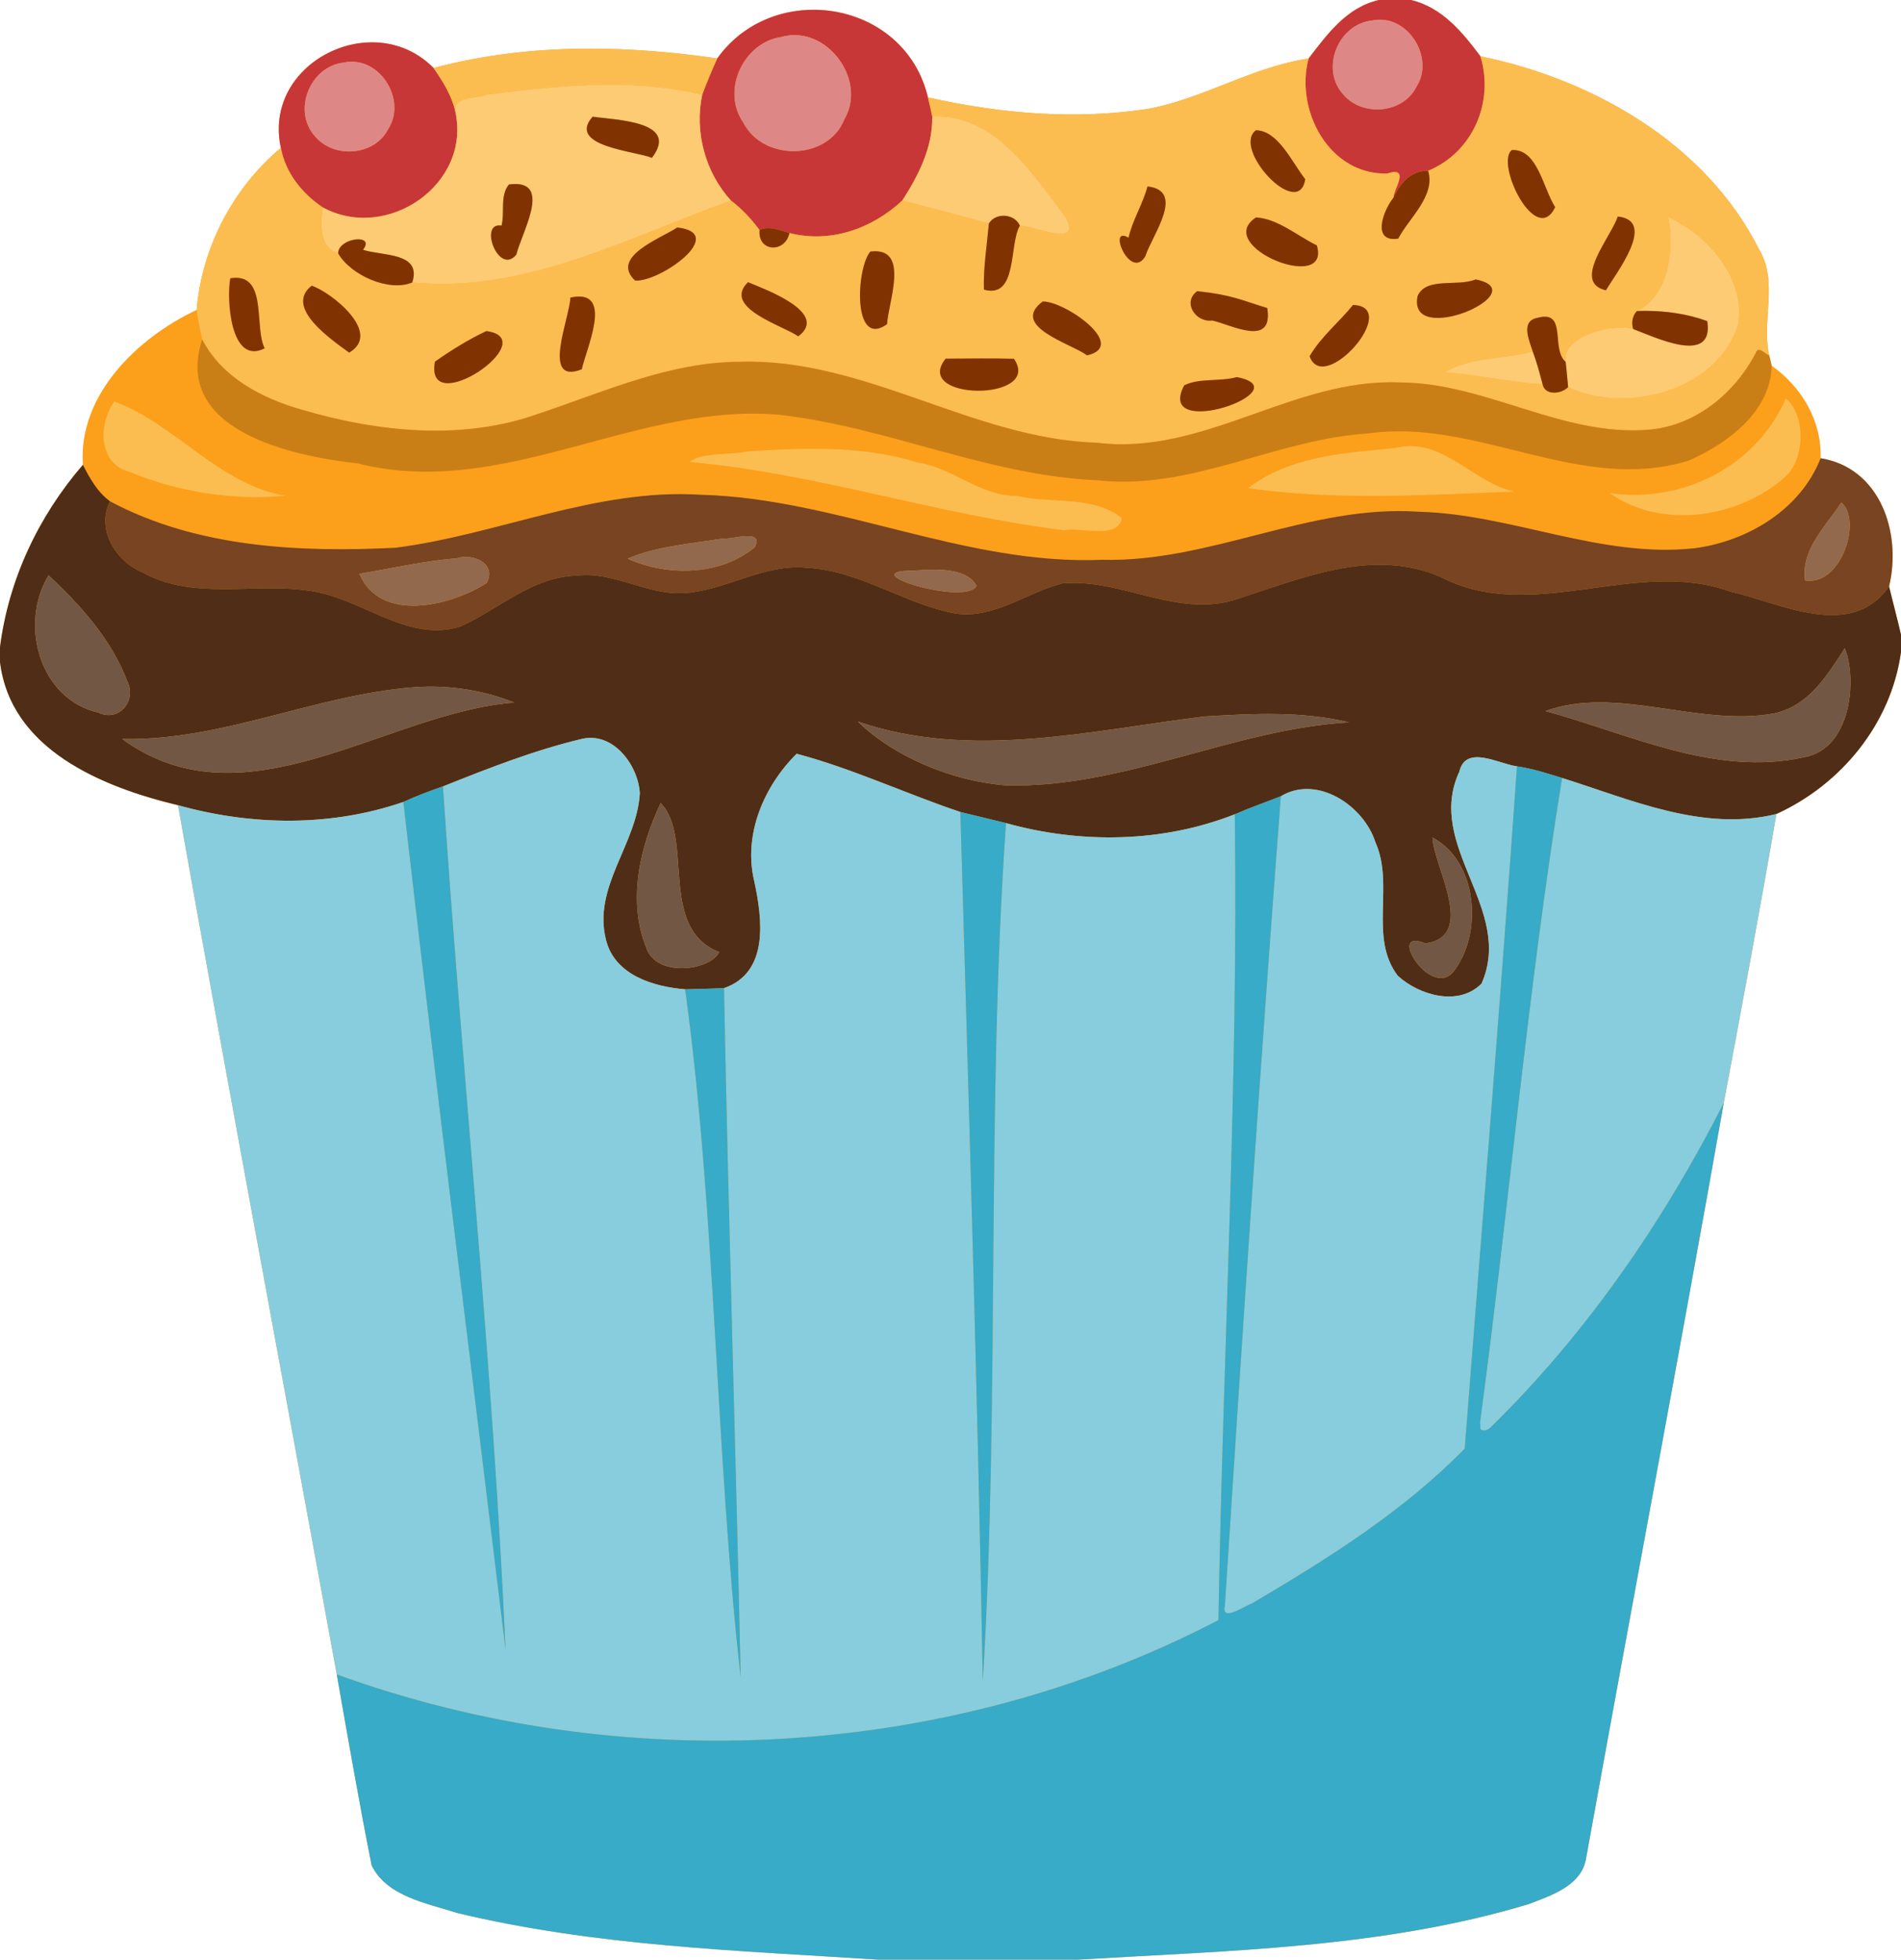
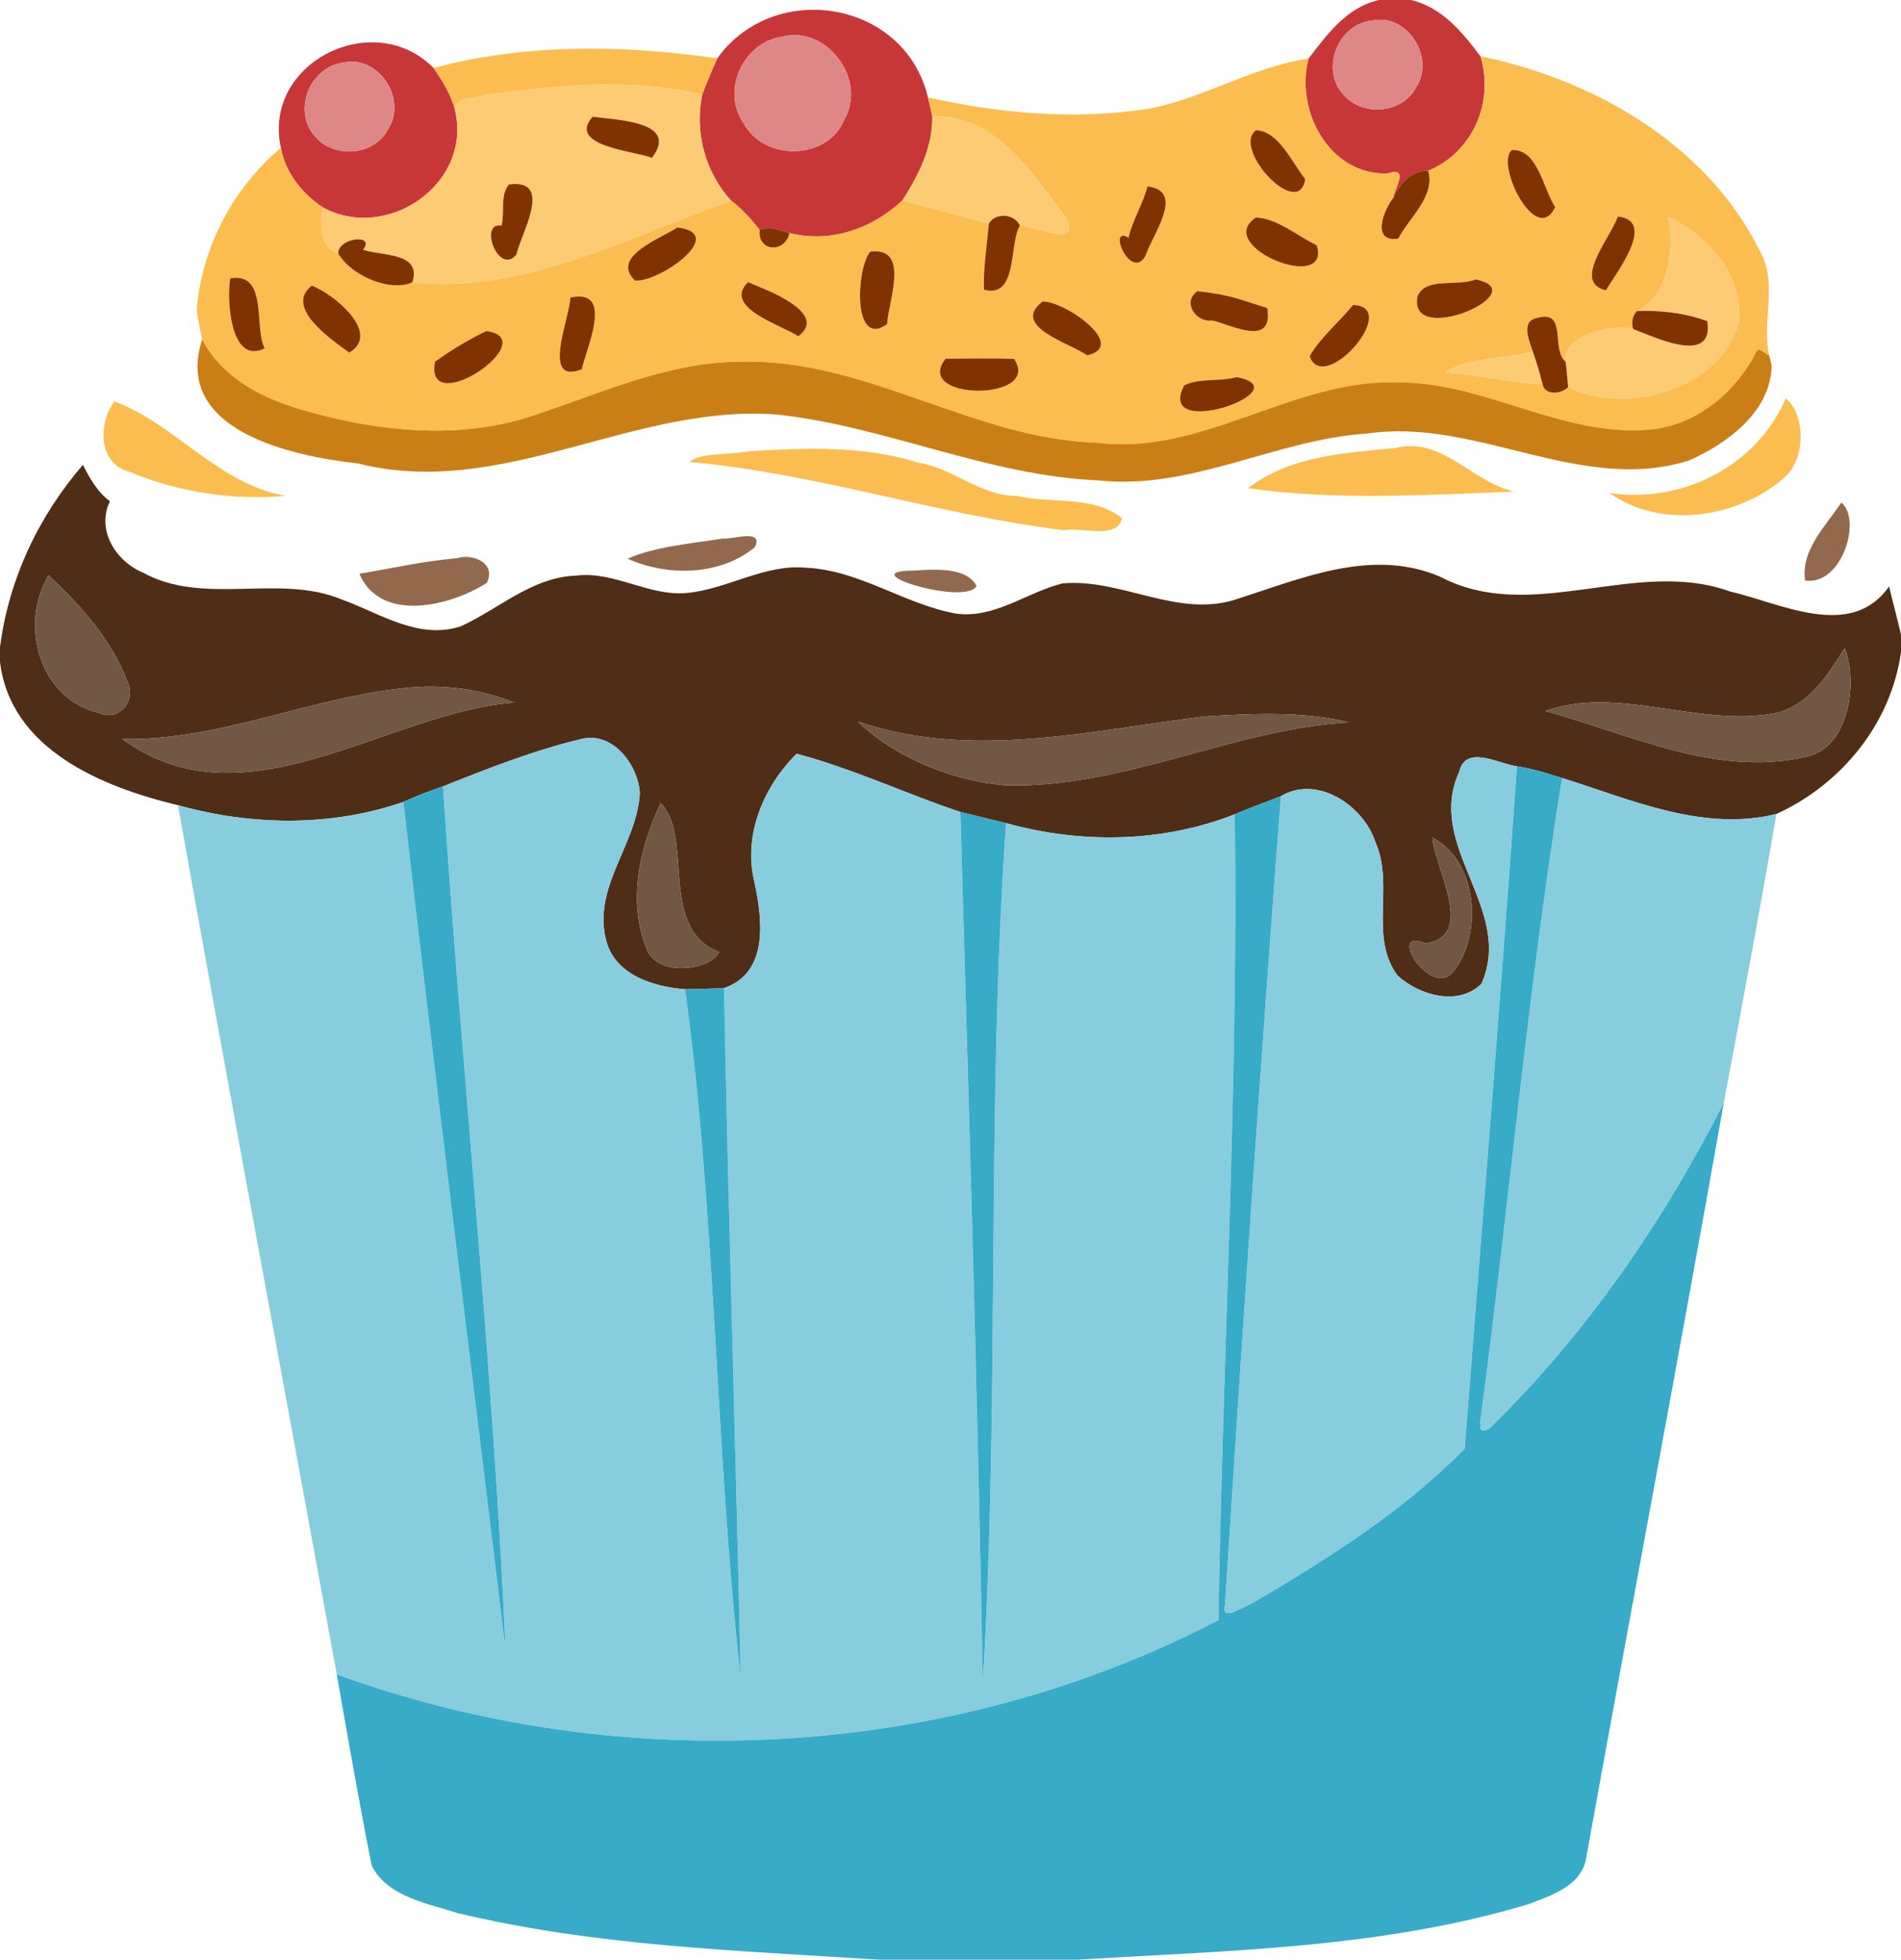
<svg xmlns="http://www.w3.org/2000/svg" width="588pt" height="606pt" version="1.1" viewBox="0 0 588 606">
-   <path d="m426.57 0c-9.91 2.19-15.971 10.48-21.811 18.1-17.17 2.54-32.209 12.191-49.189 15.491-22.83 3.58-46.11 1.57-68.55-3.47-4.12-17.414-19.4-26.916-34.95-27.096-11.35-0.132-22.83 4.701-30.22 15.045-12.76-1.859-25.66-2.988-38.54-3.029-16.559-0.053-33.08 1.692-49.202 5.989-5.474-5.569-12.37-7.986-19.211-7.939-16.202 0.111-32.092 14.041-28.028 32.639-14.83 12.46-24.441 30.78-26.041 50.1-18.27 8.6-36.669 26.25-35.189 47.92-13.74 15.91-22.961 35.45-25.641 56.4v4.541c3.3 27.15 31.66 38.69 55.05 44.31 16 89.66 32.73 179.2 49.12 268.8 3.47 19.71 6.88 39.479 10.8 59.109 4.78 9.64 17.239 11.671 26.459 14.661 42.61 10.23 86.68 11.62 130.22 14.43h61.741c46.65-2.81 94.31-3.56 139.43-17.17 7.06-2.71 16.509-5.71 17.809-14.35 14.06-77.82 28.77-155.53 42.55-233.4 5.59-29.75 11.18-59.519 16.28-89.359 20.11-9.18 35.48-27.95 38.54-50.07v-5.37c-1.15-5.01-2.501-9.959-3.691-14.939 3.98-16.57-2.739-36.671-21.169-39.631 0.38-11.64-5.881-22.05-15.141-28.63-0.26-1.05-0.519-2.109-0.759-3.159-2.46-10.94 2.97-22.68-3.2-32.92-16.42-32.59-51.301-52.49-86.131-59.6-5.62-7.51-11.88-15.11-21.45-17.4z" fill="#fc9f1b" />
  <path d="m426.57 0c-9.91 2.19-15.971 10.48-21.811 18.1-4.29 15.96 6.34 36.04 24.3 35.57 7.27-2.31 2.031 4.74 1.931 7.5 2.1-4.56 5.409-8.42 10.739-8.35 13.8-5.66 20.55-21.33 16.18-35.42-5.62-7.51-11.88-15.11-21.45-17.4h-9.889zm-174.5 3.025c-11.35-0.132-22.83 4.701-30.22 15.045-1.67 3.67-3.211 7.409-4.641 11.189-2.45 11.55 0.931 24.03 8.891 32.77 3.4 2.55 6.28 5.711 8.83 9.091 3.09-1.36 6.241 0.109 9.241 0.939 12.69 3.26 25.63-1.359 34.93-10.059 5.05-7.86 9.399-16.35 9.259-25.97-0.43-1.98-0.859-3.949-1.339-5.909-4.12-17.414-19.4-26.916-34.95-27.096zm174.35 3.069c9.883-0.346 17.131 12.248 11.722 20.686-4.14 8.38-16.7 9.44-22.65 2.43-7.24-7.9-1.571-21.789 8.919-22.869 0.679-0.143 1.35-0.224 2.009-0.247zm-180.87 4.775c12.208-0.172 22.112 14.837 15.633 26.002-5.07 12.8-25.07 13.149-31.28 1.009-6.89-9.96 0.09-24.77 11.8-26.45 1.297-0.364 2.584-0.543 3.847-0.561zm-130.65 2.222c-16.204 0.111-32.094 14.041-28.03 32.639 1.45 7.76 6.529 14.081 12.959 18.411 19.89 10.78 46.09-7.15 40.97-29.8-1.13-4.91-3.861-9.221-6.691-13.311-5.474-5.569-12.37-7.986-19.211-7.939zm-6.48 6.003c9.883-0.346 17.131 12.248 11.722 20.686-4.14 8.38-16.7 9.43-22.65 2.43-7.24-7.9-1.571-21.789 8.919-22.869 0.679-0.143 1.35-0.224 2.009-0.247z" fill="#c83737" />
  <path d="m426.42 6.094c-0.659 0.023-1.33 0.104-2.009 0.247-10.49 1.08-16.159 14.969-8.919 22.869 5.95 7.01 18.51 5.95 22.65-2.43 5.41-8.438-1.84-21.032-11.72-20.686zm-180.87 4.775c-1.263 0.018-2.55 0.197-3.847 0.561-11.71 1.68-18.69 16.49-11.8 26.45 6.21 12.14 26.21 11.791 31.28-1.009 6.48-11.165-3.425-26.173-15.633-26.002zm-137.13 8.225c-0.659 0.023-1.33 0.104-2.009 0.247-10.49 1.08-16.159 14.969-8.919 22.869 5.95 7 18.51 5.95 22.65-2.43 5.409-8.438-1.838-21.031-11.722-20.686z" fill="#de8787" />
  <path d="m183.31 15.041c-16.559-0.053-33.08 1.692-49.202 5.989 2.83 4.09 5.561 8.401 6.691 13.311-0.14-4.86 6.729-3.691 9.609-5.041 22.06-2.87 44.98-5.201 66.8-0.041 1.43-3.78 2.971-7.519 4.641-11.189-12.758-1.859-25.66-2.989-38.539-3.03zm274.6 2.359c4.37 14.09-2.38 29.76-16.18 35.42 2.42 7.68-6.06 14.8-9.25 20.98-8.42 1.26-4.579-8.85-1.489-12.63 0.1-2.76 5.339-9.81-1.931-7.5-17.96 0.47-28.59-19.61-24.3-35.57-17.17 2.54-32.209 12.191-49.189 15.491-22.83 3.58-46.11 1.57-68.55-3.47 0.48 1.96 0.909 3.929 1.339 5.909 19.5-0.86 30.91 17.61 41.4 31.33 4.83 9.59-9.819 2.331-14.319 2.431-3.41 5.66-0.54 22.72-11.12 19.78-0.2-6.85 0.929-13.65 1.539-20.45-8.9-2.491-17.84-4.761-26.76-7.121-9.3 8.7-22.24 13.319-34.93 10.059-1.3 6.28-9.881 5.941-9.241-0.939-2.55-3.38-5.43-6.541-8.83-9.091-31.84 11.39-63.731 28.781-98.591 25.311-7.19 3.06-19.079-2.261-22.939-9.011-5.87-1.83-5.521-9.379-4.741-14.189-6.43-4.33-11.509-10.651-12.959-18.411-14.83 12.46-24.441 30.78-26.041 50.1 0.37 3.07 1.051 6.1 1.711 9.12 6.01 11.75 18.53 18.271 30.78 21.741 23.69 6.97 49.89 9.699 73.53 1.159 20.26-6.78 40.44-15.97 62.18-15.97 38.64-1.16 72.001 23.87 110.31 25.03 32.91 4.12 60.849-20.009 93.469-18.639 26.75 0.01 50.53 16.97 77.5 14.58 14.24-1.31 26.261-11.24 32.731-23.63 0.78-2.42 2.82 0.2 4.2 0.7-2.46-10.94 2.97-22.68-3.2-32.92-16.42-32.59-51.301-52.49-86.131-59.6zm-69.439 22.87c6.92 0.15 11.1 9.859 15.25 15.139-1.99 12.94-22.85-9.439-15.25-15.139zm79.875 6.125c7.308 0.316 8.945 11.717 12.684 17.675-5.94 12.43-18.629-13.52-13.409-17.67 0.248-0.013 0.489-0.015 0.725-0.005zm-113.42 11.255c11.95 1.35 1.379 15.111-0.661 21.591-4.66 7.75-11.93-9.761-5.2-5.731 1.26-5.54 4.431-10.379 5.861-15.859zm145.46 9.309c12.34 1.26-0.749 17.79-3.659 22.82-10.75-2.48 1.649-16.57 3.659-22.82zm15.63 0.241c12.01 5.21 23.981 18.811 21.631 33.041-6.45 21.04-35.291 27.819-52.611 19.469-2.16 2.22-7.19 2.65-7.9-0.88-10.1-0.6-19.999-2.919-30.089-3.689 7.08-4.74 18.359-4.03 27.039-6.45-1.04-3.34-3.9-9.41 1.45-10.4 9.37-2.59 4.03 9.569 8.73 13.619-1.39-8.28 15.471-11.97 20.891-10.15-0.6-1.89-0.29-4.159 1.18-5.589 9.6-4.45 11.75-18.69 9.68-28.97zm-127.52 0.041c6.67 0.37 12.769 5.68 18.809 8.65 4.53 15.11-32.379 0.17-18.809-8.65zm-179 3.1c15.9 1.83-5.48 17.019-13.07 16.419-7.76-7.3 7.65-12.879 13.07-16.419zm60.838 7.352c10.885-0.362 4.372 15.922 4.042 22.548-10.82 7.75-9.54-17.561-5.15-22.461 0.388-0.047 0.757-0.076 1.108-0.087zm-197.08 8.213c9.247 0.287 5.405 15.822 8.62 21.803-10.75 5.46-11.83-15.58-10.65-21.65 0.739-0.124 1.413-0.172 2.03-0.153zm383.19 0.503c18.98 3.81-21.311 21.38-17.981 5.15 2.67-6.04 12.281-2.8 17.981-5.15zm-225.08 0.85c5.12 2.16 25.26 9.41 15.55 16.75-4.79-3.36-23.67-8.84-15.55-16.75zm-134.96 1.091c5.97 1.97 22.001 14.59 11.591 20.7-5.71-4.19-20.16-14.02-11.59-20.7zm273.91 1.691c10.87 1.15 13.7 2.819 21.65 5.209 2.02 12.38-11.129 5.17-16.969 3.87-5.24 0.69-9.381-5.71-4.681-9.08zm-191.61 1.672c10.3-0.436 2.744 15.859 1.234 22.488-12.81 5.04-3.619-16.07-3.539-22.17 0.853-0.186 1.618-0.288 2.305-0.317zm143.8 1.528c6.72-0.22 26.65 13.639 13.75 16.659-4.93-3.67-24.03-8.959-13.75-16.659zm95.991 1.069c15.2 0.46-9.11 28.22-13.42 15.85 3.43-5.95 9.07-10.47 13.42-15.85zm-268.07 8.07c18.17 2.46-19.341 27.911-15.891 9.461 5.02-3.55 10.331-6.821 15.891-9.461zm152.62 8.47c3.522-0.013 7.047 4e-3 10.572 0.109 9.08 13.27-31.63 13.061-21.13-0.039 3.515-0.015 7.035-0.058 10.558-0.07zm79.522 5.77c20.5 3.95-25.59 20.14-16.28 2.55 4.58-2.33 11.02-1.1 16.28-2.55zm169.81 6.589c-9.24 21.2-32.131 32.531-54.491 29.261 15.91 11.34 39.46 7.809 53.87-4.611 7.16-6.09 6.47-20.05 0.62-24.65zm-517.01 0.94c-4.91 6.71-5.279 19.201 4.791 21.791 14.95 6.27 32.23 8.889 48.13 7.369-20.73-3.53-34.121-22.28-52.921-29.16zm401.49 13.819c-1.664-0.05-3.393 0.122-5.206 0.572-15.96 1.58-32.391 2.37-45.631 12.43 27.17 3.85 55.041 2.109 82.381 1.059-11.471-2.511-19.896-13.712-31.544-14.061zm-185.49 0.81c-6.61 8e-3 -13.232 0.368-19.783 0.784-5.54 1.16-15.12 0.31-18.25 3.3 39.19 3.49 76.861 16.391 115.86 21.111 4.85-1.1 16.65 3.039 17.8-3.741-8.84-7.14-21.931-4.4-32.341-6.87-11.38 0.13-19.779-8.64-30.709-10.3-10.575-3.331-21.561-4.298-32.578-4.284z" fill="#fcbd50" />
  <path d="m188.1 26.206c-12.604 0.036-25.285 1.479-37.694 3.094-2.88 1.35-9.749 0.181-9.609 5.041 5.12 22.65-21.08 40.58-40.97 29.8-0.78 4.81-1.129 12.359 4.741 14.189 0.1-4.87 11.72-6.159 7.7-1.089 5.89 1.99 18.279 0.67 15.239 10.1 34.86 3.47 66.751-13.921 98.591-25.311-7.96-8.74-11.341-21.22-8.891-32.77-9.546-2.257-19.303-3.081-29.106-3.053zm102.06 9.798c-0.594-0.01-1.195-0.002-1.805 0.025 0.14 9.621-4.21 18.111-9.26 25.971 8.92 2.36 17.859 4.63 26.759 7.12 2.1-3.47 7.961-3.11 9.581 0.67 4.5-0.1 19.149 7.159 14.319-2.431-10.162-13.291-21.188-31.04-39.595-31.355zm-106.84 0.075c7.37 1.08 27.06 1.401 18.3 12.741-4.6-2.08-26.55-3.471-18.3-12.741zm-23.59 20.827c10.268 0.327 1.655 15.084-0.033 21.834-5.51 6.71-11.8-10.26-4.57-8.97 1.06-4.18-0.569-9.29 2.291-12.73 0.86-0.113 1.628-0.156 2.312-0.134zm356.28 10.294c2.07 10.28-0.08 24.52-9.68 28.97 7.32-0.25 14.82 0.6 21.73 3.13 2.21 14.08-16.779 4.659-22.909 2.459-5.42-1.82-22.281 1.87-20.891 10.15 0.34 2.59 0.48 5.18 0.77 7.8 17.32 8.35 46.161 1.571 52.611-19.469 2.35-14.229-9.62-27.83-21.63-33.04zm-41.93 41.491c-8.68 2.42-19.959 1.71-27.039 6.45 10.09 0.77 19.989 3.089 30.089 3.689-0.89-3.42-1.8-6.829-3.05-10.139z" fill="#fdcb74" />
  <path d="m183.32 36.08c-8.25 9.27 13.7 10.661 18.3 12.741 8.76-11.34-10.93-11.661-18.3-12.741zm205.15 4.191c-7.6 5.7 13.26 28.079 15.25 15.139-4.15-5.28-8.33-14.989-15.25-15.139zm79.875 6.125c-0.236-0.01-0.477-0.009-0.725 0.005-5.22 4.15 7.469 30.1 13.409 17.67-3.739-5.958-5.376-17.359-12.684-17.675zm-26.616 6.425c-5.33-0.07-8.639 3.79-10.739 8.35-3.09 3.78-6.931 13.89 1.489 12.63 3.19-6.18 11.67-13.3 9.25-20.98zm-281.99 4.085c-0.684-0.022-1.452 0.021-2.312 0.134-2.86 3.44-1.231 8.55-2.291 12.73-7.23-1.29-0.94 15.68 4.57 8.97 1.688-6.75 10.301-21.508 0.033-21.834zm195.19 0.744c-1.43 5.48-4.601 10.319-5.861 15.859-6.73-4.03 0.54 13.481 5.2 5.731 2.04-6.48 12.611-20.241 0.661-21.591zm-44.816 9.081c-1.688 0.086-3.327 0.871-4.245 2.389-0.61 6.8-1.739 13.6-1.539 20.45 10.58 2.94 7.71-14.12 11.12-19.78-0.911-2.126-3.165-3.17-5.336-3.059zm190.28 0.228c-2.01 6.25-14.409 20.34-3.659 22.82 2.91-5.03 15.999-21.56 3.659-22.82zm-111.89 0.281c-13.57 8.82 23.339 23.76 18.809 8.65-6.04-2.97-12.139-8.28-18.809-8.65zm-179 3.1c-5.42 3.54-20.83 9.119-13.07 16.419 7.59 0.6 28.97-14.589 13.07-16.419zm28.347 0.228c-0.971-0.022-1.942 0.127-2.908 0.552-0.64 6.88 7.941 7.219 9.241 0.939-2.062-0.571-4.197-1.443-6.333-1.491zm-127 3.436c-2.512-0.021-6.214 1.586-6.27 4.325 3.86 6.75 15.749 12.071 22.939 9.011 3.04-9.43-9.349-8.11-15.239-10.1 1.759-2.218 0.524-3.22-1.43-3.236zm159.49 3.688c-0.351 0.012-0.72 0.04-1.108 0.087-4.39 4.9-5.67 30.211 5.15 22.461 0.329-6.626 6.843-22.91-4.042-22.548zm-197.08 8.214c-0.616-0.019-1.291 0.029-2.03 0.153-1.18 6.07-0.1 27.11 10.65 21.65-3.216-5.981 0.626-21.516-8.62-21.803zm383.19 0.503c-5.7 2.35-15.311-0.89-17.981 5.15-3.33 16.23 36.961-1.34 17.981-5.15zm-225.08 0.85c-8.12 7.91 10.76 13.39 15.55 16.75 9.71-7.34-10.43-14.59-15.55-16.75zm-134.96 1.091c-8.57 6.68 5.881 16.51 11.591 20.7 10.41-6.11-5.621-18.73-11.591-20.7zm273.91 1.691c-4.7 3.37-0.559 9.77 4.681 9.08 5.84 1.3 18.989 8.51 16.969-3.87-7.95-2.39-10.78-4.059-21.65-5.209zm-191.61 1.672c-0.687 0.029-1.452 0.132-2.305 0.317-0.08 6.1-9.271 27.21 3.539 22.17 1.509-6.628 9.066-22.924-1.234-22.488zm143.8 1.528c-10.28 7.699 8.82 12.989 13.75 16.659 12.9-3.02-7.03-16.879-13.75-16.659zm95.991 1.069c-4.35 5.38-9.99 9.9-13.42 15.85 4.31 12.37 28.62-15.39 13.42-15.85zm90.591 1.82c-0.919-0.004-1.837 0.009-2.752 0.041-1.47 1.43-1.78 3.699-1.18 5.589 6.13 2.2 25.119 11.621 22.909-2.459-6.046-2.214-12.544-3.14-18.978-3.17zm-31.283 1.802c-0.64 0.002-1.39 0.117-2.269 0.359-5.35 0.99-2.49 7.06-1.45 10.4 1.25 3.31 2.16 6.719 3.05 10.139 0.71 3.53 5.74 3.1 7.9 0.88-0.29-2.62-0.43-5.21-0.77-7.8-4.259-3.67-0.272-14.001-6.461-13.978zm-327.38 4.448c-5.56 2.64-10.871 5.911-15.891 9.461-3.45 18.45 34.061-7.001 15.891-9.461zm152.62 8.47c-3.522 0.013-7.043 0.055-10.558 0.07-10.5 13.1 30.21 13.309 21.13 0.039-3.525-0.105-7.049-0.122-10.572-0.109zm79.522 5.77c-5.26 1.45-11.7 0.22-16.28 2.55-9.31 17.59 36.78 1.4 16.28-2.55z" fill="#803300" />
  <path d="m110.7 143.31c-20.3-2.24-57.4-10.09-48.16-38.36 6.01 11.75 18.53 18.27 30.78 21.74 23.69 6.97 49.89 9.7 73.53 1.16 20.26-6.78 40.44-15.97 62.18-15.97 38.64-1.16 72 23.87 110.31 25.03 32.91 4.12 60.85-20.01 93.47-18.64 26.75 0.01 50.53 16.97 77.5 14.58 14.24-1.31 26.26-11.24 32.73-23.63 0.78-2.42 2.82 0.2 4.2 0.7 0.24 1.05 0.5 2.11 0.76 3.16-0.31 14.26-13.7 24.07-25.63 29.34-33.52 10.48-65.57-13.27-99.27-8.37-28.42 1.75-54.57 17.7-83.54 14.48-34-1.43-65.3-16.62-98.92-20.3-44.47-3.66-85.2 26.38-129.94 15.08z" fill="#ca7f16" />
-   <path d="m563.14 141.71c18.43 2.96 25.15 23.06 21.17 39.63-11.78 16.86-33.61 5.14-49.18 1.57-29.33-10.57-61.19 10.3-89.54-4.5-20.96-9.07-42.56 0.29-62.57 6.72-18.49 6.4-35.97-6.38-54.38-4.72-11.13 2.77-21.05 11.06-33.11 9.31-15.88-2.92-29.54-13.29-45.95-14.14-13.04-1.31-24.42 6.61-37.1 7.78-11.83 1.14-22.34-6.83-34.3-5.35-13.65 0.47-23.84 10.31-35.65 15.67-13.07 4.3-25.07-4.06-36.82-8.3-19.66-8.11-42.63 2.15-61.63-8.37-8.28-3.5-14.39-13.18-10.07-22 26.76 14.32 58.63 15.88 88.3 14.38 31.72-4.04 61.99-18.44 94.47-16.39 42.23 1.13 81.6 21.89 124.15 20.11 33.37 0.88 64.23-17.12 97.72-14.87 29 0.72 56.42 14.52 85.68 11.28 16.34-2.21 32.59-11.98 38.81-27.81m6.4 13.69c-4.85 7.34-12.55 14.64-11.21 24.1 11.3 1.8 17.7-18.77 11.21-24.1m-345.86 11.13c-9.73 1.54-21.39 2.54-29.54 6.25 12.38 5.53 28.59 5.28 39.32-3.54 3-5.85-7.01-2.36-9.78-2.71m-82.29 6.09c-10.18 0.85-20.17 3.13-30.23 4.81 6.51 15.26 28.05 10.1 39.43 2.82 3.1-6.24-4.62-9.17-9.2-7.63m141.17 3.83c-19.78 0.09 16.42 11.09 19.52 4.7-3.3-5.95-13.3-5.07-19.52-4.7z" fill="#784421" />
  <path d="m0 200.15c2.68-20.95 11.9-40.49 25.64-56.4 2.14 4.18 4.51 8.43 8.37 11.26-4.32 8.82 1.79 18.5 10.07 22 19 10.52 41.97 0.26 61.63 8.37 11.75 4.24 23.75 12.6 36.82 8.3 11.81-5.36 22-15.2 35.65-15.67 11.96-1.48 22.47 6.49 34.3 5.35 12.68-1.17 24.06-9.09 37.1-7.78 16.41 0.85 30.07 11.22 45.95 14.14 12.06 1.75 21.98-6.54 33.11-9.31 18.41-1.66 35.89 11.12 54.38 4.72 20.01-6.43 41.61-15.79 62.57-6.72 28.35 14.8 60.21-6.07 89.54 4.5 15.57 3.57 37.4 15.29 49.18-1.57 1.19 4.98 2.54 9.93 3.69 14.94v5.37c-3.06 22.12-18.43 40.89-38.54 50.07-22.71 5.62-44.98-4.47-66.29-11.14-4.59-1.43-9.18-2.91-13.95-3.6-5.77-0.78-15.86-6.83-17.85 1.68-10.67 23.01 17.08 42.38 6.88 65.52-7.15 7.15-19.22 3.64-25.91-2.44-9.03-11.89-0.97-28.09-6.89-41.23-3.59-11.36-18.02-21.03-29.27-14.28-4.75 1.87-9.58 3.54-14.25 5.58-22.5 8.84-47.61 9.16-70.76 2.73-4.7-1.2-9.42-2.27-14.12-3.44-16.97-5.7-33.4-13.44-50.64-18.01-10.19 10.09-16.6 25.12-13.09 39.52 2.47 11.47 4.67 28.11-9.38 32.96-4.01 0.15-8.02 0.28-12.02 0.36-9.73-0.79-21.63-4.33-24.42-15.06-4.37-16.5 9.55-29.77 10.41-45.64-0.57-8.81-8.44-19.21-18.23-16.66-14.64 3.5-28.71 9.05-42.67 14.62-4.15 1.42-8.26 2.97-12.25 4.81-22.5 7.74-46.93 7.36-69.71 1-23.39-5.62-51.75-17.16-55.05-44.31v-4.54m15.03-22.24c-9.2 15.12-2.84 38.36 15.51 42.49 6.31 3 11.83-3.85 8.86-9.65-4.83-12.9-14.45-23.55-24.37-32.84m555.56 22.56c-5.44 8.47-11.29 18.02-22.03 20.18-23.18 4.19-48.55-8.8-70.53-0.76 26.06 7.11 52.51 20.38 80.08 14.26 14.93-2.73 16.23-24.91 12.48-33.68m-443.02 12.09c-30.42 2.47-59.01 16.62-89.79 15.96 38.21 27.8 81.58-8.19 121.29-11.26-9.92-3.98-20.88-5.56-31.5-4.7m245.02 9c-35.46 4.34-72.26 13.56-107.25 1.57 11.05 10.83 29.19 18.47 45.88 19.74 36.49 0.91 69.92-17.32 106.05-19.49-14.62-3.52-29.81-2.7-44.68-1.82m-168.23 26.8c-6.47 13.53-10.28 30.26-4.51 44.59 2.96 9.46 19.8 7.28 22.61 1.47-19.04-7.37-7.68-35.46-18.1-46.06m238.71 10.65c0.48 9.28 13.78 30.43-2.15 32.75-12.3-5.23 1.29 16.89 8.46 8.96 9.43-11.69 7.79-34.36-6.31-41.71z" fill="#502d16" />
  <path d="m569.54 155.4c-4.85 7.34-12.551 14.64-11.211 24.1 11.3 1.8 17.701-18.77 11.211-24.1zm-338.81 10.422c-2.474 0.098-5.67 0.883-7.055 0.708-9.73 1.54-21.389 2.54-29.539 6.25 12.38 5.53 28.589 5.281 39.319-3.539 1.5-2.925-0.251-3.516-2.725-3.419zm-86.53 6.395c-0.988-0.018-1.955 0.114-2.814 0.403-10.18 0.85-20.171 3.129-30.231 4.809 6.51 15.26 28.051 10.1 39.431 2.82 2.519-5.07-2.107-7.955-6.386-8.033zm144.97 3.961c-2.362-9e-3 -4.675 0.156-6.619 0.272-19.78 0.09 16.42 11.09 19.52 4.7-2.269-4.091-7.705-4.953-12.902-4.972z" fill="#93694d" />
  <path d="m15.03 177.91c-9.2 15.12-2.839 38.361 15.511 42.491 6.31 3 11.829-3.85 8.859-9.65-4.83-12.9-14.45-23.551-24.37-32.841zm555.56 22.561c-5.44 8.47-11.291 18.02-22.031 20.18-23.18 4.19-48.55-8.799-70.53-0.759 26.06 7.11 52.51 20.379 80.08 14.259 14.93-2.73 16.231-24.91 12.481-33.68zm-437.02 11.863c-2.006-0.01-4.009 0.065-6 0.227-30.42 2.47-59.011 16.621-89.791 15.961 38.21 27.8 81.581-8.191 121.29-11.261-8.06-3.234-16.807-4.883-25.5-4.927zm258.65 8.466c-6.554 4e-3 -13.119 0.376-19.625 0.761-35.46 4.34-72.26 13.56-107.25 1.57 11.05 10.83 29.19 18.471 45.88 19.741 36.49 0.91 69.92-17.321 106.05-19.491-8.224-1.98-16.629-2.586-25.055-2.581zm-187.86 27.561c-6.47 13.53-10.279 30.261-4.509 44.591 2.96 9.46 19.799 7.28 22.609 1.47-19.04-7.37-7.68-35.461-18.1-46.061zm238.71 10.65c0.48 9.28 13.78 30.43-2.15 32.75-12.3-5.23 1.289 16.891 8.459 8.961 9.43-11.69 7.791-34.361-6.309-41.711z" fill="#735745" />
  <path d="m182.38 228.18c-0.88 0.023-1.781 0.148-2.698 0.387-14.64 3.5-28.71 9.05-42.67 14.62 5.9 88.99 15.411 178.01 19.361 266.96-10.58-87.37-21.591-174.71-31.611-262.15-22.5 7.74-46.929 7.36-69.709 1 16 89.66 32.73 179.2 49.12 268.8 88.13 32 189.42 26.61 272.71-16.8 1.38-83.04 6.18-166.23 5.05-249.19-22.5 8.84-47.609 9.161-70.759 2.731-6.15 87.8-1.881 178.41-7.191 265.47-1.59-89.64-4.35-179.3-6.93-268.91-16.97-5.7-33.401-13.439-50.641-18.009-10.19 10.09-16.599 25.119-13.089 39.519 2.47 11.47 4.67 28.111-9.38 32.961 1.37 71.1 3.629 142.2 5.169 213.29-7.78-68.75-7.659-143.45-17.189-212.93-9.73-0.79-21.63-4.329-24.42-15.059-4.37-16.5 9.549-29.771 10.409-45.641-0.517-7.984-7.028-17.273-15.531-17.047zm273.99 6c-2.369 0.142-4.254 1.285-5 4.477-10.67 23.01 17.08 42.38 6.88 65.52-7.15 7.15-19.219 3.641-25.909-2.439-9.03-11.89-0.971-28.091-6.891-41.231-3.59-11.36-18.02-21.03-29.27-14.28-6.35 83.39-11.979 166.88-17.309 250.35-1.19 5.21 6.029 0.02 8.259-0.67 23.38-13.76 46.86-28.45 65.92-47.93 5.49-70.32 11.22-140.64 16.17-211-3.606-0.488-8.901-3.034-12.85-2.797zm26.8 6.397c-10.69 65.94-16.46 132.96-25.37 199.31-1.02 2.89 1.9 3.099 3.47 1.309 29.54-28.94 53.189-63.37 71.909-100.12 5.59-29.75 11.18-59.519 16.28-89.359-22.71 5.62-44.979-4.471-66.289-11.141z" fill="#87cdde" />
  <path d="m469.22 236.98c-4.95 70.36-10.68 140.68-16.17 211-19.06 19.48-42.54 34.17-65.92 47.93-2.23 0.69-9.449 5.88-8.259 0.67 5.33-83.47 10.959-166.96 17.309-250.35-4.75 1.87-9.58 3.54-14.25 5.58 1.13 82.96-3.67 166.15-5.05 249.19-83.29 43.41-184.58 48.8-272.71 16.8 3.47 19.71 6.88 39.479 10.8 59.109 4.78 9.64 17.239 11.671 26.459 14.661 42.61 10.23 86.68 11.62 130.22 14.43h61.741c46.65-2.81 94.31-3.56 139.43-17.17 7.06-2.71 16.509-5.71 17.809-14.35 14.06-77.82 28.77-155.53 42.55-233.4-18.72 36.75-42.369 71.18-71.909 100.12-1.065 1.214-2.748 1.504-3.405 0.666 0.017-0.179 0.031-0.359 0.034-0.545 0.01-0.454-0.024-0.93-0.1-1.43 8.91-66.35 14.68-133.37 25.37-199.31-4.59-1.43-9.18-2.91-13.95-3.6zm-332.21 6.211c-4.15 1.42-8.26 2.969-12.25 4.809 10.02 87.44 21.031 174.78 31.611 262.15-3.95-88.95-13.461-177.97-19.361-266.96zm160.04 7.91c2.58 89.61 5.34 179.27 6.93 268.91 5.31-87.06 1.041-177.67 7.191-265.47-4.7-1.2-9.42-2.271-14.12-3.441zm-73.109 54.47c-4.01 0.15-8.02 0.279-12.02 0.359 9.53 69.48 9.409 144.18 17.189 212.93-1.54-71.09-3.799-142.19-5.169-213.29z" fill="#37abc8" />
</svg>